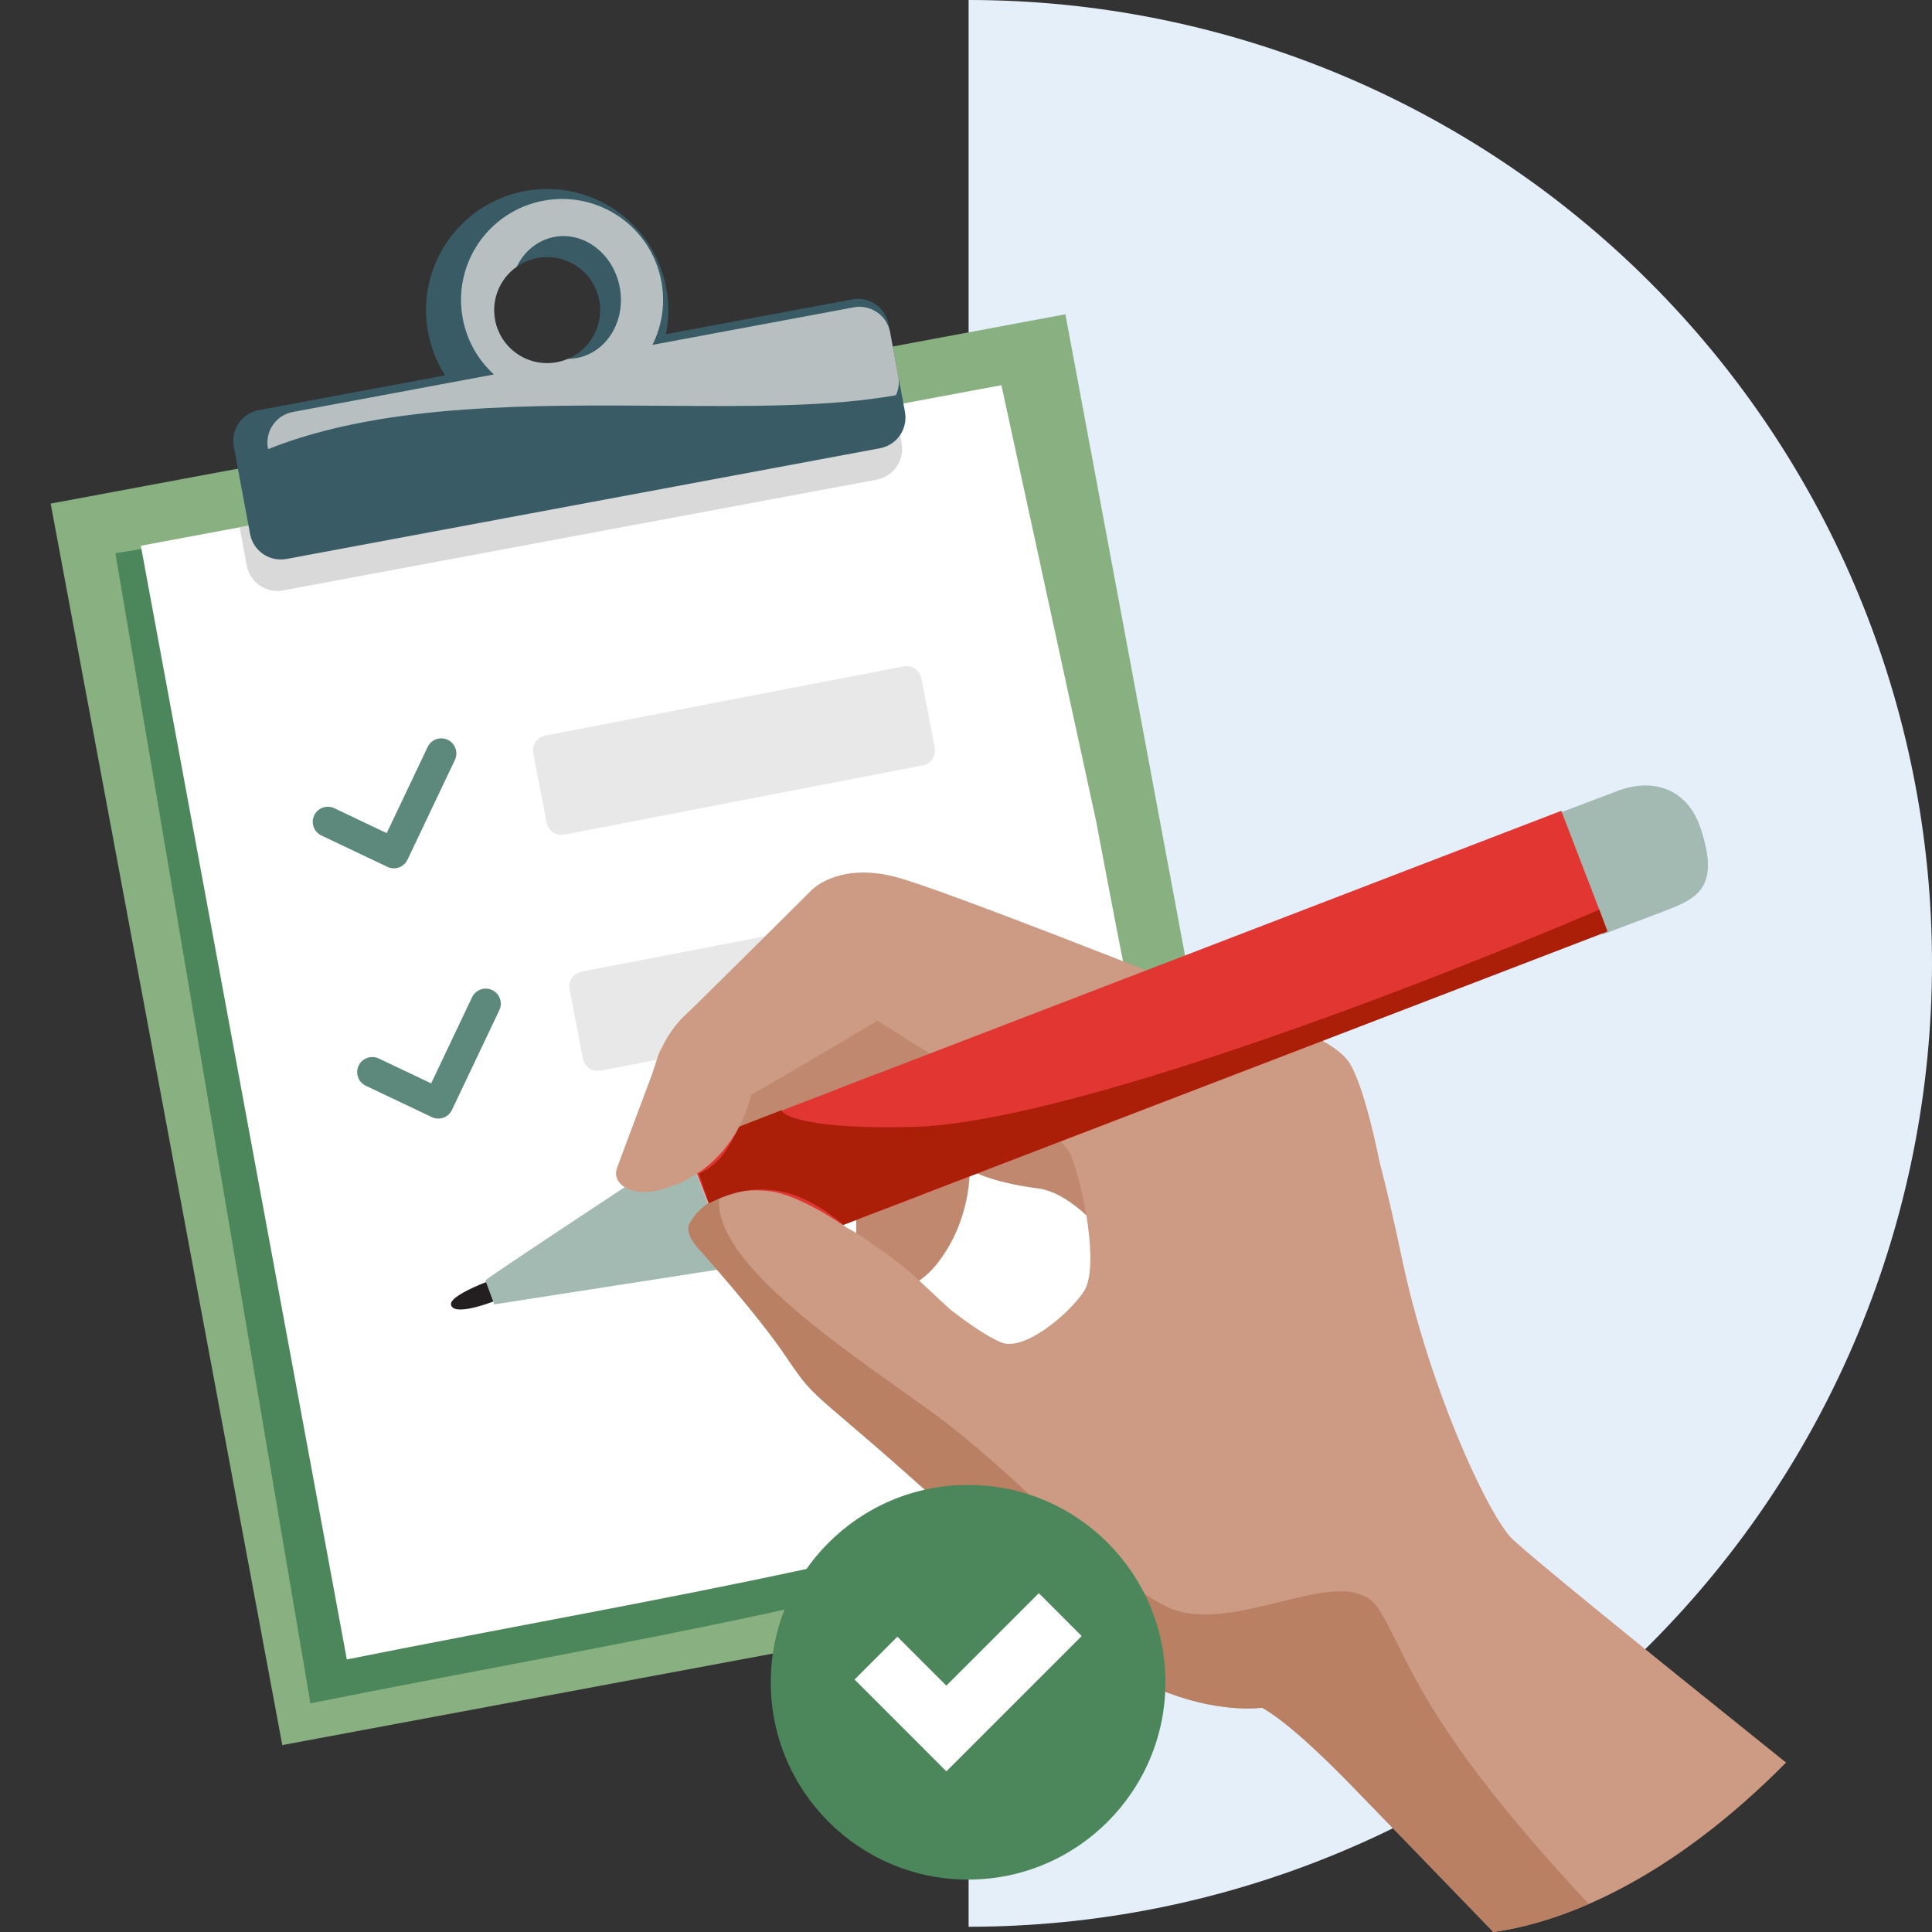
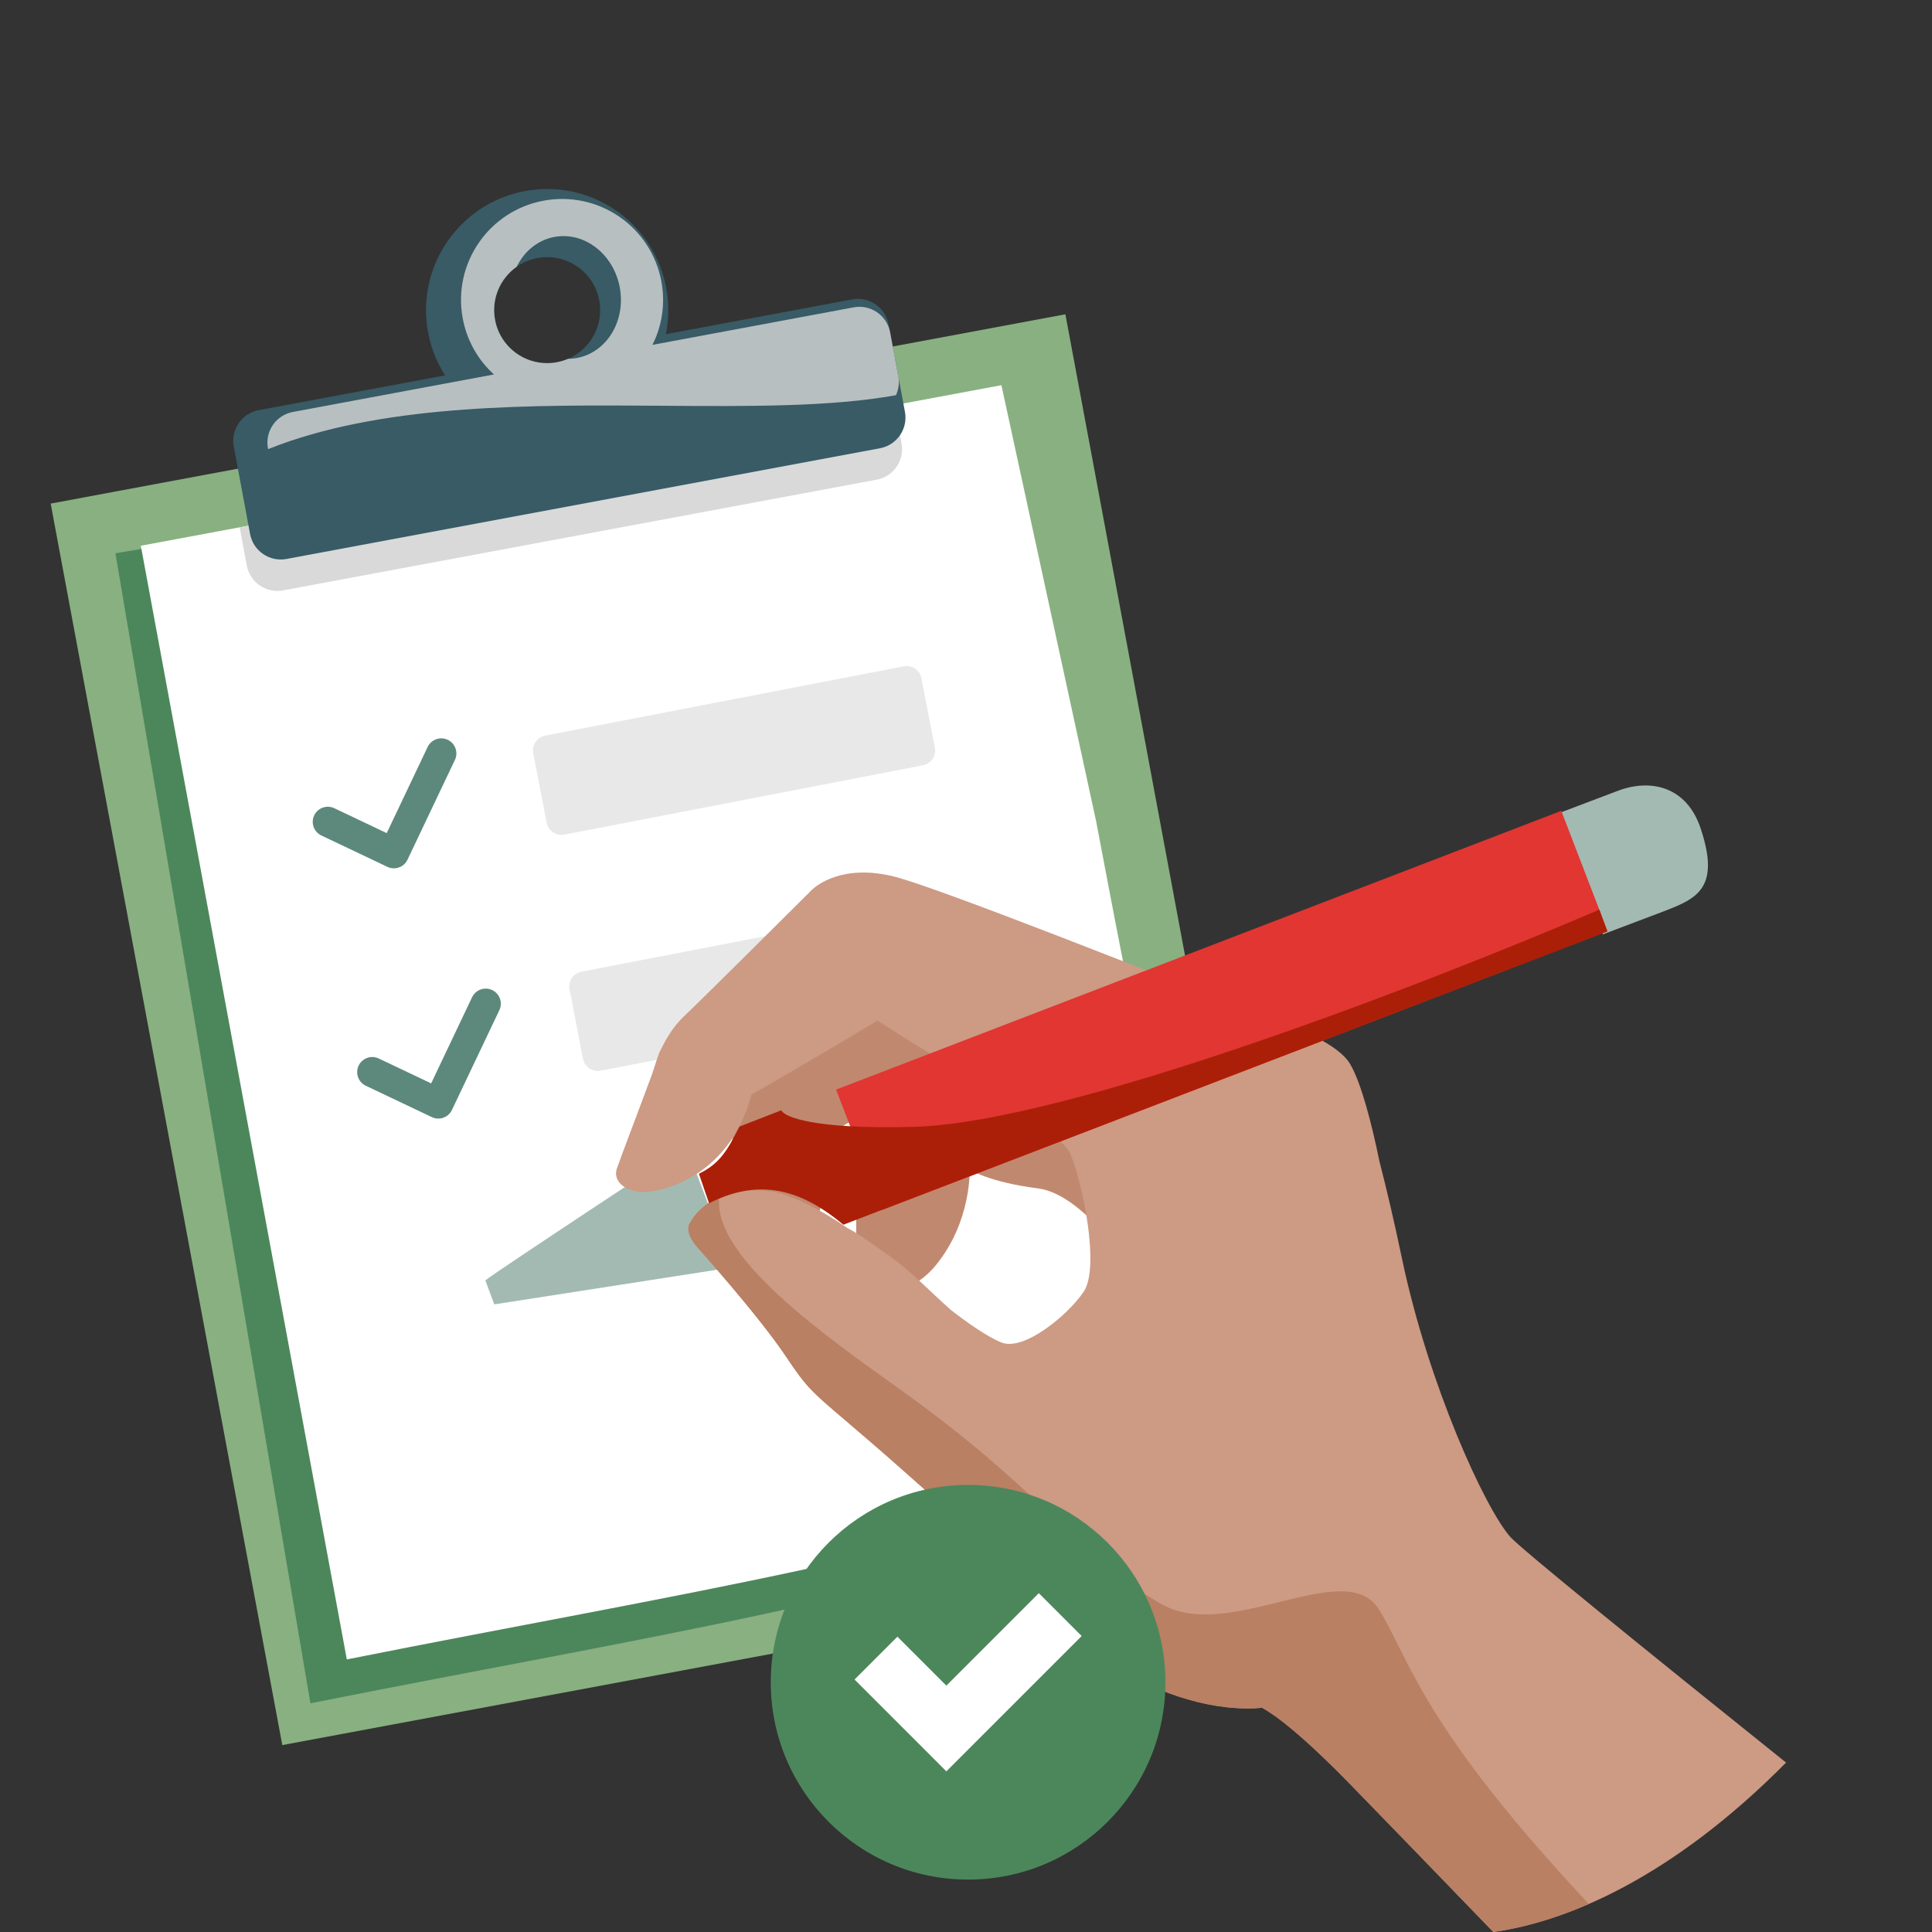
<svg xmlns="http://www.w3.org/2000/svg" width="128px" height="128px" viewBox="0 0 128 128" version="1.1">
  <rect x="0" y="0" width="128" height="128" fill="#333333" stroke="none" />
  <title>76D81326-62BB-48A4-A354-AD1A0659ECFC</title>
  <g id="01_Basics_Icons_Illustrations/06_illustrations_128x128/Status/w03-claim-positive" stroke="none" stroke-width="1" fill="none" fill-rule="evenodd">
    <g id="128x128_w03-claim-positive" transform="translate(3.357, 0)">
-       <path d="M60.816,0 C77.744,0 93.979,6.725 105.949,18.694 C117.918,30.664 124.643,46.898 124.643,63.826 C124.643,80.754 117.918,96.988 105.949,108.958 C93.979,120.928 77.744,127.652 60.816,127.652 L60.816,63.826 L60.816,0 Z" id="Path" fill="#E4EFFA" fill-rule="nonzero" />
      <polygon id="Rectangle" fill="#89B081" fill-rule="nonzero" transform="translate(41.287, 68.219) rotate(-10.568) translate(-41.287, -68.219)" points="7.093 26.384 75.48 26.384 75.48 110.055 7.093 110.055" />
      <path d="M4.289,36.653 L60.398,27.468 L66.739,56.714 C68.589,66.337 72.829,90.284 77.883,98.56 C55.002,106.248 39.943,108.317 17.209,112.849 L4.289,36.653 Z" id="Path" fill="#4C875B" fill-rule="nonzero" />
      <path d="M5.973,36.157 L62.989,25.52 L69.26,54.388 C71.087,63.888 75.27,87.528 80.302,95.688 C57.413,103.334 42.357,105.412 19.621,109.941 L5.973,36.157 Z" id="Path" fill="#FFFFFF" fill-rule="nonzero" />
      <path d="M55.906,26.845 L56.376,29.368 C56.586,30.491 55.846,31.57 54.723,31.78 L15.402,39.116 C14.28,39.325 13.2,38.585 12.991,37.463 L12.52,34.94 L55.906,26.845 Z" id="Path" fill="#D9D9D9" />
      <path d="M40.781,19.075 C40.976,20.121 40.959,21.158 40.76,22.14 L53.105,19.837 C54.228,19.627 55.307,20.368 55.517,21.49 L56.598,27.286 C56.807,28.408 56.067,29.488 54.945,29.697 L15.624,37.033 C14.501,37.243 13.421,36.502 13.212,35.38 L12.131,29.584 C11.921,28.462 12.662,27.382 13.784,27.173 L26.13,24.87 C25.59,24.025 25.2,23.065 25.005,22.019 C24.192,17.662 27.065,13.472 31.421,12.659 C35.778,11.846 39.969,14.719 40.781,19.075 Z M33.538,23.997 C35.444,23.641 36.701,21.808 36.345,19.902 C35.99,17.996 34.156,16.739 32.25,17.094 C30.344,17.45 29.087,19.283 29.443,21.189 C29.798,23.095 31.632,24.352 33.538,23.997 Z" id="Shape" fill="#385B66" />
      <path d="M56.17,24.991 C56.236,25.411 56.169,25.823 56.001,26.183 C51.7,26.961 46.29,26.923 40.559,26.883 C31.927,26.823 22.565,26.758 15.162,29.466 C14.894,29.564 14.641,29.661 14.403,29.756 L14.394,29.706 C14.184,28.583 14.924,27.503 16.047,27.294 L29.368,24.809 C28.328,23.863 27.577,22.583 27.3,21.095 C26.623,17.466 29.02,13.974 32.654,13.296 C36.288,12.618 39.783,15.01 40.46,18.64 C40.738,20.128 40.499,21.592 39.87,22.849 L53.204,20.362 C54.306,20.156 55.367,20.866 55.603,21.954 L56.17,24.991 Z M34.282,23.773 C34.047,23.874 33.797,23.951 33.536,23.999 C31.63,24.355 29.796,23.098 29.441,21.192 C29.18,19.795 29.786,18.437 30.879,17.671 C31.37,16.658 32.259,15.906 33.372,15.698 C35.351,15.329 37.291,16.824 37.704,19.039 C38.117,21.253 36.847,23.348 34.868,23.717 C34.671,23.754 34.476,23.772 34.282,23.773 Z" id="Shape" fill="#B8BFC1" />
      <polyline id="Path" stroke="#5D897C" stroke-width="2" stroke-linecap="round" stroke-linejoin="round" points="25.879 49.917 22.738 56.528 18.362 54.449" />
      <polyline id="Path" stroke="#5D897C" stroke-width="2" stroke-linecap="round" stroke-linejoin="round" points="28.823 66.498 25.682 73.109 21.306 71.03" />
      <path d="M33.177,46.38 L57.372,46.38 C57.924,46.38 58.372,46.828 58.372,47.38 L58.372,52.061 C58.372,52.613 57.924,53.061 57.372,53.061 L33.177,53.061 C32.625,53.061 32.177,52.613 32.177,52.061 L32.177,47.38 C32.177,46.828 32.625,46.38 33.177,46.38 Z" id="Rectangle" fill="#E8E8E8" fill-rule="nonzero" transform="translate(45.275, 49.721) rotate(-10.936) translate(-45.275, -49.721)" />
      <path d="M35.584,62.021 L59.778,62.021 C60.33,62.021 60.778,62.469 60.778,63.021 L60.778,67.702 C60.778,68.254 60.33,68.702 59.778,68.702 L35.584,68.702 C35.031,68.702 34.584,68.254 34.584,67.702 L34.584,63.021 C34.584,62.469 35.031,62.021 35.584,62.021 Z" id="Rectangle" fill="#E8E8E8" fill-rule="nonzero" transform="translate(47.681, 65.361) rotate(-10.936) translate(-47.681, -65.361)" />
      <path d="M53.268,75.191 C53.268,75.191 53.528,82.964 53.229,84.163 C52.93,85.362 56.275,86.733 58.652,83.816 C61.028,80.899 60.883,77.485 60.883,77.485 C60.883,77.485 62.138,78.318 65.4,78.733 C68.646,79.141 71.78,84.591 72.041,84.139 C72.317,83.694 73.153,76.232 73.153,76.232 L63.984,68.192 L56.578,67.89" id="Path" fill="#C0896F" />
-       <path d="M30.353,84.385 C30.353,84.385 26.395,85.683 26.523,86.433 C26.651,87.183 28.877,86.529 30.9,85.553" id="Path" fill="#231F20" fill-rule="nonzero" />
      <path d="M42.1,75.969 C42.1,75.969 29.482,84.266 28.799,84.828 L29.39,86.419 L45.15,83.968 L42.124,75.979 L42.1,75.969 Z" id="Path" fill="#A3BAB3" fill-rule="nonzero" />
      <path d="M50.164,66.854 L45.381,71.305 L44.841,81.621 L44.758,83.875 C44.758,83.875 47.227,85.014 48.948,84.096 C50.676,83.162 52.363,74.669 52.363,74.669 C52.363,74.669 58.008,71.405 60.562,69.233 C63.123,67.044 60.276,65.521 60.276,65.521" id="Path" fill="#C0896F" />
-       <polygon id="Rectangle" fill="#E13632" fill-rule="nonzero" transform="translate(49.966, 77.564) rotate(-21.029) translate(-49.966, -77.564)" points="43.222 73.292 56.709 73.292 56.709 81.835 43.222 81.835" />
      <path d="M89.543,83.454 C91.301,91.777 95.02,99.916 96.7,101.819 C97.405,102.618 105.643,109.292 114.974,116.776 C107.38,124.446 100.413,127.325 95.581,128 C91.734,124.018 88.113,120.276 86.199,118.314 C82.908,114.929 81.153,113.639 80.274,113.149 L80.263,113.149 C80.107,113.156 79.952,113.163 79.811,113.178 C76.341,113.317 72.956,111.946 70.044,110.219 C68.094,109.056 66.257,107.376 64.841,105.63 C64.103,104.87 63.37,104.094 62.639,103.317 L60.536,101.048 C59.617,100.208 58.524,99.232 57.232,98.089 C55.097,96.185 53.658,94.96 52.626,94.082 C50.414,92.197 50.077,91.911 48.771,89.953 C46.857,87.083 42.829,82.626 42.829,82.626 C41.849,81.484 42.402,80.947 42.402,80.947 C42.402,80.947 43.58,78.475 47.597,78.913 C48.941,79.061 50.949,80.092 52.792,81.364 C53.445,81.7 54.044,82.129 54.642,82.557 C54.817,82.683 54.993,82.809 55.169,82.932 C56.385,83.751 57.361,84.668 58.36,85.608 C58.771,85.996 59.187,86.387 59.626,86.777 C60.555,87.504 62.053,88.583 63.007,88.949 C64.474,89.524 67.364,87.168 68.446,85.574 C69.512,83.972 68.393,78.48 67.585,76.514 C67.235,75.672 65.591,74.393 63.848,73.205 C60.549,71.246 56.727,68.878 54.781,67.619 C52.371,69.073 47.899,71.683 46.423,72.534 C44.943,78.142 40.149,79.102 39.014,78.968 C37.822,78.829 37.261,78.109 37.518,77.401 C37.61,77.122 38.07,75.901 38.591,74.517 C39.028,73.357 39.508,72.082 39.85,71.154 C40.088,70.398 40.28,69.837 40.345,69.69 C40.377,69.63 40.411,69.561 40.451,69.483 C40.715,68.96 41.171,68.054 42.069,67.226 C43.076,66.284 50.046,59.341 50.399,58.989 C50.759,58.621 52.507,57.245 55.844,58.065 C58.621,58.734 74.235,64.924 80.253,67.33 C82.592,68.058 85.276,69.156 86.08,70.473 C86.833,71.729 87.543,74.533 88.035,76.946 C88.481,78.672 88.993,80.819 89.543,83.454 Z" id="Path" fill="#CD9A83" fill-rule="nonzero" />
-       <path d="M101.908,126.144 C99.547,127.172 97.41,127.744 95.58,127.999 C91.733,124.018 88.113,120.275 86.199,118.314 C82.908,114.929 81.153,113.639 80.274,113.149 L80.263,113.149 C80.107,113.156 79.951,113.163 79.811,113.177 C76.341,113.317 72.956,111.946 70.043,110.219 C68.093,109.056 66.257,107.376 64.841,105.63 C64.102,104.869 63.37,104.093 62.639,103.317 L60.535,101.048 C59.617,100.208 58.524,99.232 57.231,98.089 C55.097,96.185 53.657,94.96 52.626,94.081 C50.413,92.197 50.076,91.91 48.771,89.953 C46.857,87.083 42.829,82.626 42.829,82.626 C41.849,81.484 42.401,80.947 42.401,80.947 C42.401,80.947 42.887,79.928 44.298,79.314 C43.828,83.203 51.107,88.378 56.438,92.169 C57.138,92.666 57.804,93.139 58.414,93.583 C61.122,95.551 63.613,97.877 65.941,100.052 C68.756,102.681 71.333,105.088 73.769,106.369 C75.904,107.493 78.761,106.789 81.397,106.141 C84.252,105.438 86.848,104.799 87.989,106.612 C88.436,107.322 88.815,108.085 89.257,108.973 C90.814,112.103 93.143,116.784 101.908,126.144 Z" id="Path" fill="#B98063" />
+       <path d="M101.908,126.144 C99.547,127.172 97.41,127.744 95.58,127.999 C91.733,124.018 88.113,120.275 86.199,118.314 C82.908,114.929 81.153,113.639 80.274,113.149 L80.263,113.149 C80.107,113.156 79.951,113.163 79.811,113.177 C76.341,113.317 72.956,111.946 70.043,110.219 C68.093,109.056 66.257,107.376 64.841,105.63 C64.102,104.869 63.37,104.093 62.639,103.317 L60.535,101.048 C59.617,100.208 58.524,99.232 57.231,98.089 C55.097,96.185 53.657,94.96 52.626,94.081 C50.413,92.197 50.076,91.91 48.771,89.953 C46.857,87.083 42.829,82.626 42.829,82.626 C41.849,81.484 42.401,80.947 42.401,80.947 C42.401,80.947 42.887,79.928 44.298,79.314 C43.828,83.203 51.107,88.378 56.438,92.169 C61.122,95.551 63.613,97.877 65.941,100.052 C68.756,102.681 71.333,105.088 73.769,106.369 C75.904,107.493 78.761,106.789 81.397,106.141 C84.252,105.438 86.848,104.799 87.989,106.612 C88.436,107.322 88.815,108.085 89.257,108.973 C90.814,112.103 93.143,116.784 101.908,126.144 Z" id="Path" fill="#B98063" />
      <path d="M102.839,61.903 L99.813,53.915 L103.807,52.402 C106.002,51.56 108.388,52.103 109.315,54.884 C110.651,58.886 109.028,59.549 106.834,60.391 L102.839,61.903 Z" id="Path" fill="#A3BAB3" fill-rule="nonzero" />
      <polygon id="Rectangle" fill="#E13632" fill-rule="nonzero" transform="translate(77.592, 66.942) rotate(-21.029) translate(-77.592, -66.942)" points="51.855 62.67 103.329 62.67 103.329 71.213 51.855 71.213" />
      <path d="M102.603,60.266 C91.536,65.014 67.373,74.415 57.115,74.659 C50.562,74.832 48.58,73.996 48.408,73.557 L45.631,74.64 L45.616,74.67 C44.854,76.152 44.384,77.067 42.947,77.763 L43.619,79.717 C46.62,78.212 49.346,78.488 52.518,81.14 L103.131,61.715 L102.603,60.266 Z" id="Path" fill="#AB1F08" fill-rule="nonzero" />
      <circle id="Oval" fill="#4C875B" fill-rule="nonzero" cx="60.782" cy="111.454" r="13.074" />
      <polygon id="Path" fill="#FFFFFF" points="62.181 114.518 62.181 114.518 59.342 117.357 53.259 111.273 56.098 108.435 59.342 111.678 65.468 105.552 68.307 108.392" />
    </g>
  </g>
</svg>